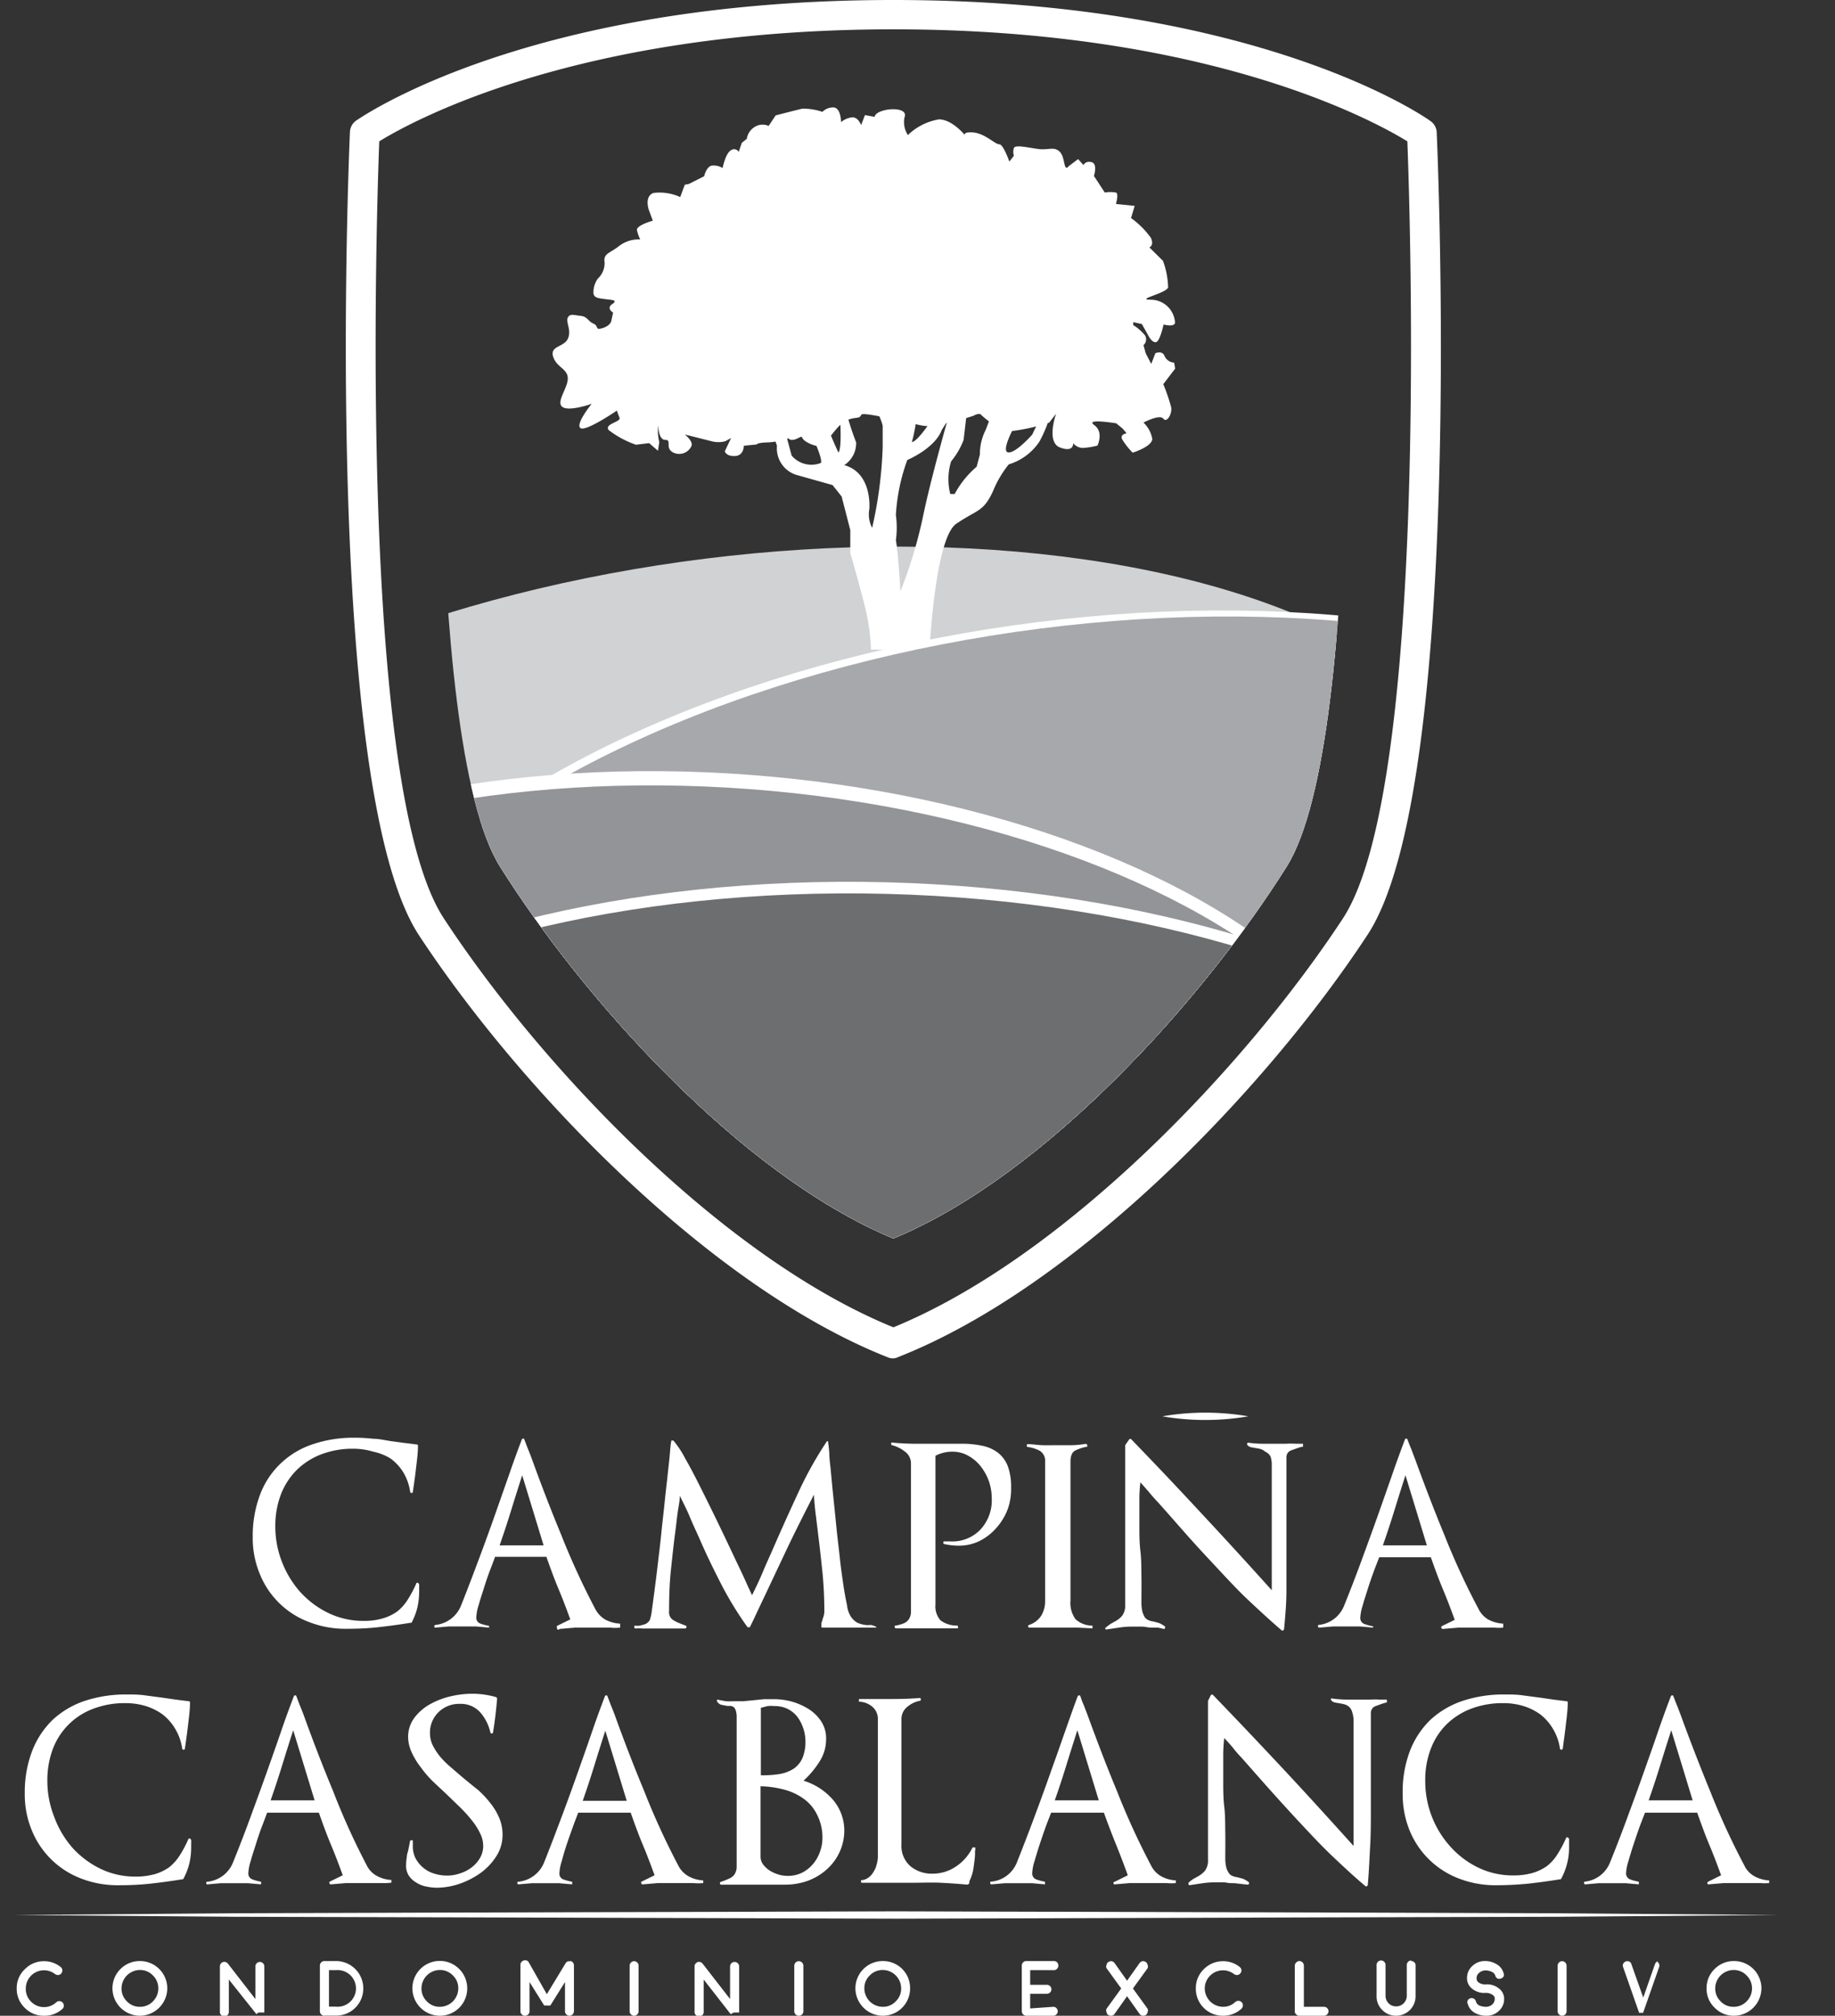
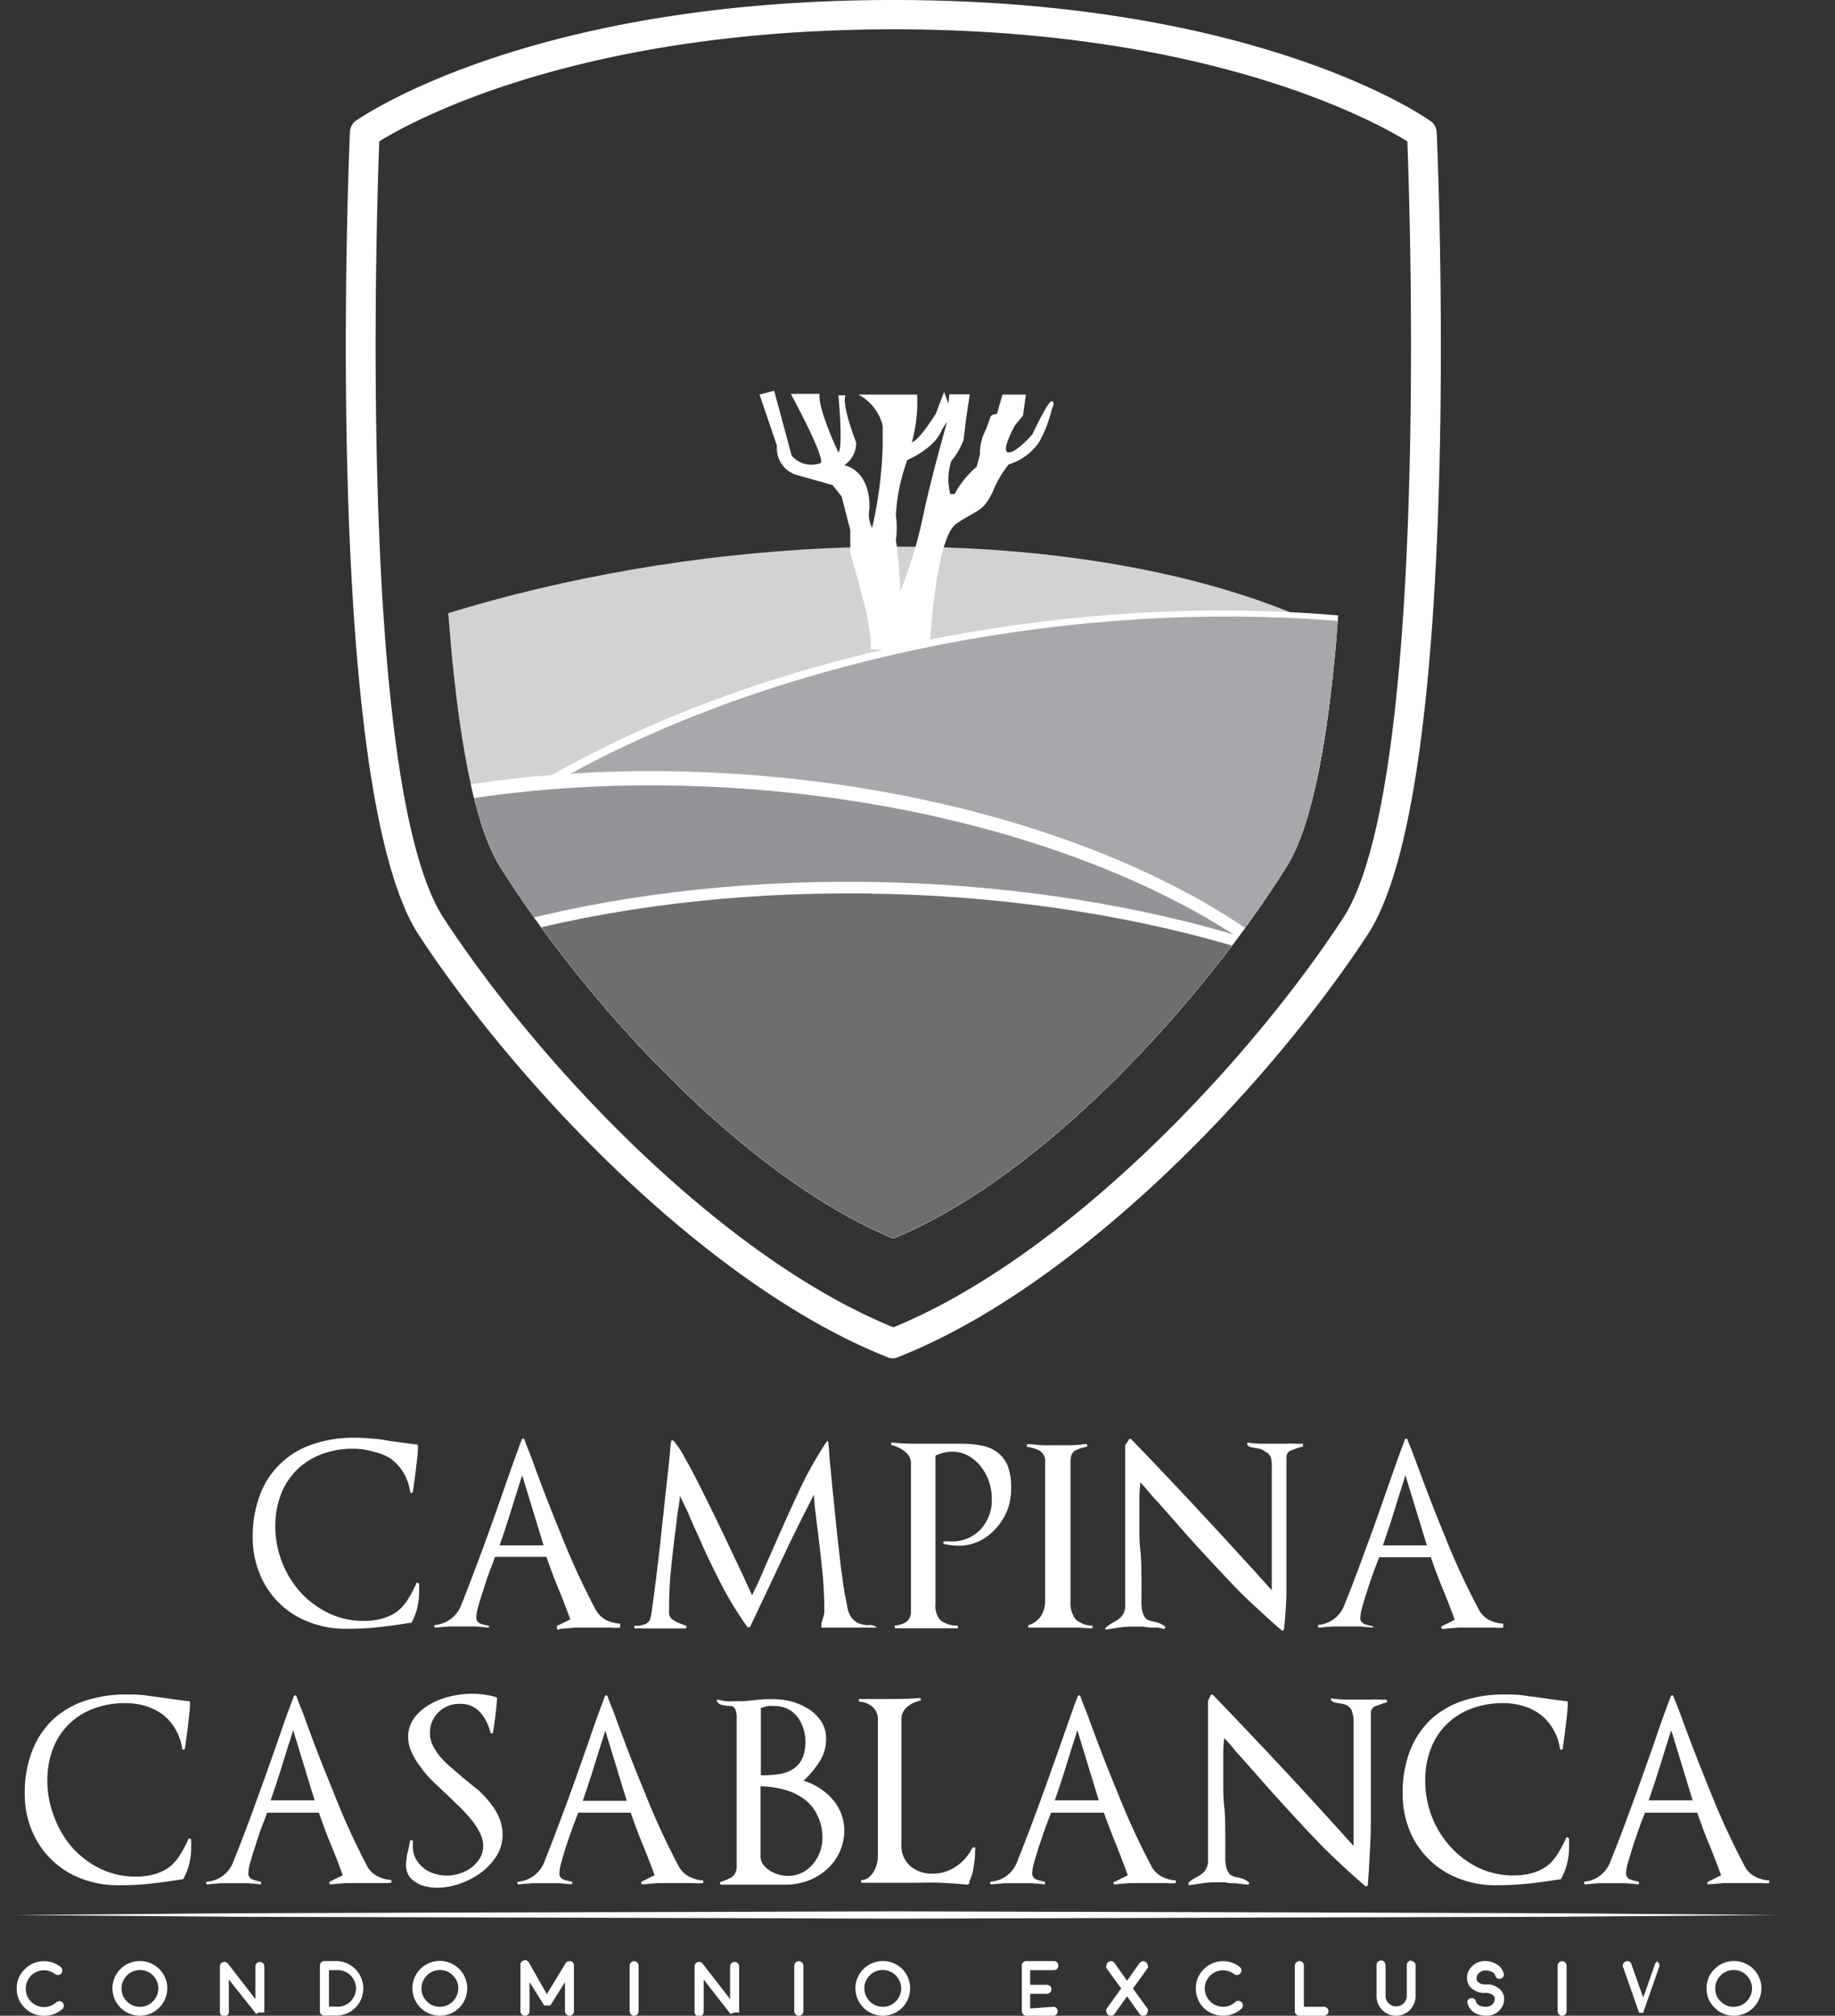
<svg xmlns="http://www.w3.org/2000/svg" viewBox="0 0 125.17 137.47">
  <rect x="0" y="0" width="125.17" height="137.47" fill="#333333" stroke="none" />
  <defs>
    <style>.cls-1{fill:none;}.cls-2{fill:#fff;}.cls-3{clip-path:url(#clip-path);}.cls-4{fill:#d0d2d3;}.cls-5{fill:#a6a8ab;}.cls-6{fill:#929497;}.cls-7{fill:#6d6e70;}</style>
    <clipPath id="clip-path">
      <path class="cls-1" d="M91.64,10.78S82,3.58,60.94,3.58s-30.71,7.2-30.71,7.2S28.57,50.26,34.11,59.1s16.32,21,26.83,25.36C71.45,80.11,82.23,67.94,87.77,59.1S91.64,10.78,91.64,10.78Z" />
    </clipPath>
  </defs>
  <title>brand-mini</title>
  <g id="Layer_2" data-name="Layer 2">
    <g id="Capa_1" data-name="Capa 1">
      <path class="cls-2" d="M28.46,109.67a4.39,4.39,0,0,1-.39,1s0,0-.07,0c-.73.12-1.46.22-2.18.3s-1.45.11-2.19.11a6.84,6.84,0,0,1-2.55-.46,5.8,5.8,0,0,1-3.35-3.26,6.34,6.34,0,0,1-.49-2.53,7.94,7.94,0,0,1,.5-2.9,5.69,5.69,0,0,1,1.4-2.12,5.78,5.78,0,0,1,2.18-1.31,8.6,8.6,0,0,1,2.87-.45,10.36,10.36,0,0,1,1.25.07c.41,0,.81.1,1.21.16l.89.12.88.11a.08.08,0,0,1,.09.09c0,.54-.08,1.07-.14,1.6s-.13,1-.21,1.55a.09.09,0,0,1-.09.07.11.11,0,0,1-.09-.07,3.56,3.56,0,0,0-.47-1.34,3.34,3.34,0,0,0-.88-.95A3.75,3.75,0,0,0,25.46,99a4.78,4.78,0,0,0-1.37-.2,6,6,0,0,0-2.17.38,4.88,4.88,0,0,0-1.68,1.07,4.82,4.82,0,0,0-1.08,1.67,6,6,0,0,0-.38,2.17,6.62,6.62,0,0,0,.45,2.42,6.73,6.73,0,0,0,1.25,2.06A6.29,6.29,0,0,0,22.39,110a5.44,5.44,0,0,0,2.42.54,4.36,4.36,0,0,0,1.27-.16,3.3,3.3,0,0,0,1-.47,3.11,3.11,0,0,0,.72-.8,8.08,8.08,0,0,0,.61-1.15s.06-.06.1,0a.11.11,0,0,1,.08.09,2.36,2.36,0,0,1,0,.28,2.71,2.71,0,0,1,0,.29A4.69,4.69,0,0,1,28.46,109.67Z" />
      <path class="cls-2" d="M41.62,111l-.6,0-.38,0h-.41c-.35,0-.7,0-1,0l-1.06.09A.08.08,0,0,1,38,111a.1.1,0,0,1,0-.12l.9-.44c-.26-.72-.53-1.43-.82-2.12s-.55-1.42-.81-2.15H33.77c-.07.2-.18.49-.33.88s-.29.8-.42,1.22-.27.82-.37,1.2a3.17,3.17,0,0,0-.16.81.42.42,0,0,0,.29.45,3.55,3.55,0,0,0,.58.15V111l-.9-.08c-.3,0-.61,0-.92,0l-.92,0-.92.08s-.07,0-.08-.06a.12.12,0,0,1,.06-.12,2.11,2.11,0,0,0,1.77-1.33v0c.45-1.12.87-2.24,1.29-3.36s.82-2.24,1.22-3.38l.8-2.28c.26-.76.54-1.52.83-2.29a.09.09,0,0,1,.09-.07.08.08,0,0,1,.09.07l.24.63c.09.21.17.42.25.63.62,1.72,1.28,3.44,2,5.18a51.61,51.61,0,0,0,2.33,5.08,1.81,1.81,0,0,0,.71.76,2.49,2.49,0,0,0,1,.27V111A3.14,3.14,0,0,1,41.62,111Zm-6-10.39c-.26.81-.51,1.6-.75,2.38s-.5,1.57-.79,2.4h3Z" />
      <path class="cls-2" d="M59.8,111H57.94c-.62,0-1.22,0-1.82,0q-.13,0-.09-.12l0-.09a.36.36,0,0,1,0-.09l.13-.42a1.15,1.15,0,0,0,.07-.39q0-1.3-.12-2.58c-.09-.85-.18-1.71-.29-2.57-.06-.52-.12-1-.17-1.39s-.1-.87-.13-1.41c-.58,1.12-1.14,2.24-1.68,3.35l-1.61,3.41-.54,1.14c-.17.37-.35.75-.54,1.13a.08.08,0,0,1-.07,0,.14.14,0,0,1-.09,0,23.62,23.62,0,0,1-1.83-3c-.51-1-1-2-1.46-3.07-.24-.53-.46-1-.65-1.46s-.42-.91-.68-1.43c0,.38-.09.75-.14,1.11s-.09.72-.13,1.07c-.13.95-.23,1.89-.33,2.83s-.13,1.88-.13,2.85a.65.65,0,0,0,.2.56,2.43,2.43,0,0,0,.51.27l.25.1.21.08a.1.1,0,0,1,0,.12.08.08,0,0,1-.09.06H46.2c-.21,0-.42,0-.63,0l-.65,0h-1.1a2.68,2.68,0,0,0-.46,0s-.08,0-.09-.07,0-.1,0-.11a1,1,0,0,1,.28,0,3.52,3.52,0,0,0,.44-.11.67.67,0,0,0,.34-.3,3.19,3.19,0,0,0,.13-.6q.07-.52.18-1.35c.07-.54.15-1.16.23-1.85s.17-1.39.24-2.11.16-1.43.23-2.13.15-1.34.21-1.92.11-.95.14-1.34.06-.68.09-.84,0-.08.06-.08a.1.1,0,0,1,.1,0,6.5,6.5,0,0,1,.78,1.18c.34.59.7,1.28,1.09,2.06s.8,1.61,1.22,2.48.81,1.69,1.16,2.44c.26.54.48,1,.65,1.38s.32.71.46,1c.24-.49.49-1,.74-1.6s.51-1.15.75-1.71c.54-1.24,1.11-2.5,1.7-3.77a25.73,25.73,0,0,1,1.91-3.41.09.09,0,0,1,.09,0s0,0,0,.08a7.69,7.69,0,0,1,.08.77c0,.33.06.71.1,1.14s.11,1.19.18,1.86.14,1.36.21,2.07.16,1.39.23,2.06.16,1.27.24,1.82.17,1,.25,1.39a1.82,1.82,0,0,0,.23.71,1.31,1.31,0,0,0,.48.47,2,2,0,0,0,.55.15,1.27,1.27,0,0,0,.34,0,1,1,0,0,1,.35.11Z" />
      <path class="cls-2" d="M68.75,102.89a4.06,4.06,0,0,1-.75,1.27,3.73,3.73,0,0,1-1.14.91,3.13,3.13,0,0,1-1.45.34,4.41,4.41,0,0,1-1-.11.08.08,0,0,1-.06-.1c0-.06,0-.08.08-.08h.39a2.65,2.65,0,0,0,2.07-.82,2.93,2.93,0,0,0,.76-2.1,3.67,3.67,0,0,0-.18-1.14,3.53,3.53,0,0,0-.53-1,2.74,2.74,0,0,0-.84-.75A2.2,2.2,0,0,0,65,99a2.52,2.52,0,0,0-1.19.28v10.14a1.44,1.44,0,0,0,.34,1.08,1.82,1.82,0,0,0,1.13.36s.07,0,.07.1,0,.09-.07.09h-3.4l-.76,0s-.08,0-.08-.08a.08.08,0,0,1,0-.1,2.46,2.46,0,0,0,.65-.18.81.81,0,0,0,.33-.3,1,1,0,0,0,.12-.47c0-.19,0-.42,0-.68V99.78a1,1,0,0,0-.42-.79,2.36,2.36,0,0,0-.87-.43s-.06,0-.06-.1,0-.08.08-.08c.48.05.94.07,1.38.08h3.36a6.57,6.57,0,0,1,1.4.14,2.64,2.64,0,0,1,1.06.47,2.17,2.17,0,0,1,.67.91,4,4,0,0,1,.23,1.45A4.09,4.09,0,0,1,68.75,102.89Z" />
      <path class="cls-2" d="M73.51,111l-.86,0-1.22,0-1.22,0s-.07,0-.08-.08a.08.08,0,0,1,.06-.1,1.59,1.59,0,0,0,.84-.64,1.93,1.93,0,0,0,.26-1V99.69a.8.8,0,0,0-.35-.74,2.37,2.37,0,0,0-.84-.27.08.08,0,0,1-.06-.1c0-.06,0-.09.08-.09.32,0,.64.06,1,.07s.65,0,1,0,.65,0,1,0a7.13,7.13,0,0,0,.94-.09s.08,0,.09.07a.09.09,0,0,1,0,.12,3.14,3.14,0,0,0-.82.27c-.2.11-.31.36-.31.76v9.47a1.88,1.88,0,0,0,.34,1.26,1.65,1.65,0,0,0,1.16.44v.19Z" />
      <path class="cls-2" d="M88.85,98.67s0,0-.06,0c-.22.06-.44.14-.68.23a.49.49,0,0,0-.36.48l0,5.54v.95c0,.88,0,1.76,0,2.63s-.08,1.73-.16,2.61c0,0,0,0-.06.08a.08.08,0,0,1-.1,0c-.74-.63-1.47-1.31-2.21-2s-1.46-1.47-2.17-2.23-1.42-1.52-2.11-2.3-1.34-1.53-2-2.26c-.22-.23-.41-.45-.58-.66l-.57-.65a9.84,9.84,0,0,0-.07,1.19c0,.59,0,1.17,0,1.75s0,1.16.07,1.75.06,1.16.07,1.74,0,1.18,0,1.77a2.64,2.64,0,0,0,.07.64,1.71,1.71,0,0,0,.17.38.61.61,0,0,0,.26.19,1.09,1.09,0,0,0,.31.08l.37.1a1.55,1.55,0,0,1,.43.25.13.13,0,0,1,0,.1.08.08,0,0,1-.08.06L79,111l-.45,0c-.21,0-.43-.06-.66-.07l-.65,0a6.18,6.18,0,0,0-.85.06l-.88.13s-.07,0-.1,0a.09.09,0,0,1,0-.11c.13-.11.24-.19.34-.26l.28-.16a1.66,1.66,0,0,0,.5-.38,1.14,1.14,0,0,0,.22-.77V98.56L77,98.2a.16.16,0,0,1,.07-.07s0,0,.07,0q2.51,2.59,4.85,5.12c1.56,1.67,3.15,3.41,4.76,5.2v-.07c0-.7,0-1.4,0-2.09s0-1.39,0-2.11,0-1.36,0-2.11,0-1.44,0-2.1a1.86,1.86,0,0,0-.08-.63A.75.75,0,0,0,86.3,99a.79.79,0,0,0-.29-.17,1.94,1.94,0,0,0-.33-.07l-.33-.06a.46.46,0,0,1-.26-.15.08.08,0,0,1,0-.11c0-.05,0-.07.07-.05a7.19,7.19,0,0,0,1,.07h1.58a4.44,4.44,0,0,1,.63,0h.51l0,.19S88.85,98.68,88.85,98.67Z" />
      <path class="cls-2" d="M101.93,111l-.61,0-.38,0h-.4c-.36,0-.71,0-1.06,0l-1.06.09a.08.08,0,0,1-.09-.06.1.1,0,0,1,0-.12l.9-.44c-.26-.72-.53-1.43-.82-2.12s-.55-1.42-.81-2.15H94.08l-.34.88c-.14.39-.29.8-.42,1.22s-.27.82-.37,1.2a3.17,3.17,0,0,0-.16.81.43.43,0,0,0,.3.45,3.21,3.21,0,0,0,.57.15V111l-.9-.08c-.3,0-.61,0-.92,0s-.61,0-.91,0L90,111c-.05,0-.08,0-.08-.06a.1.1,0,0,1,0-.12,2.09,2.09,0,0,0,1.77-1.33v0q.68-1.68,1.29-3.36c.41-1.12.82-2.24,1.22-3.38l.8-2.28c.26-.76.54-1.52.83-2.29a.09.09,0,0,1,.09-.07.08.08,0,0,1,.09.07c.08.21.16.42.25.63l.24.63c.63,1.72,1.28,3.44,2,5.18a49.47,49.47,0,0,0,2.34,5.08,1.73,1.73,0,0,0,.7.76,2.49,2.49,0,0,0,1,.27V111A3.19,3.19,0,0,1,101.93,111Zm-6.06-10.39c-.26.81-.51,1.6-.75,2.38s-.5,1.57-.79,2.4h3Z" />
      <path class="cls-2" d="M12.91,127.11a4.39,4.39,0,0,1-.39,1s0,.05-.07.05c-.73.12-1.46.22-2.18.3s-1.45.11-2.19.11a6.88,6.88,0,0,1-2.55-.46,5.88,5.88,0,0,1-3.35-3.26,6.34,6.34,0,0,1-.49-2.53,7.9,7.9,0,0,1,.5-2.9,5.94,5.94,0,0,1,1.4-2.13A6.05,6.05,0,0,1,5.77,116a8.91,8.91,0,0,1,2.87-.44c.43,0,.84,0,1.25.06l1.21.16.89.13.88.11a.08.08,0,0,1,.09.09c0,.53-.08,1.07-.14,1.6s-.13,1-.21,1.55a.09.09,0,0,1-.09.07.11.11,0,0,1-.09-.07,3.56,3.56,0,0,0-.47-1.34,3.45,3.45,0,0,0-.87-1,3.94,3.94,0,0,0-1.18-.58,4.73,4.73,0,0,0-1.37-.19,6,6,0,0,0-2.17.38,4.69,4.69,0,0,0-2.76,2.73,6.08,6.08,0,0,0-.38,2.18,6.62,6.62,0,0,0,.45,2.42A6.73,6.73,0,0,0,4.93,126a6.29,6.29,0,0,0,1.91,1.44,5.44,5.44,0,0,0,2.42.54,4.73,4.73,0,0,0,1.27-.16,3.3,3.3,0,0,0,1-.47,3.29,3.29,0,0,0,.72-.8,8.08,8.08,0,0,0,.61-1.15s.07-.06.1,0a.11.11,0,0,1,.08.09,2.51,2.51,0,0,1,0,.27c0,.1,0,.2,0,.3A4.69,4.69,0,0,1,12.91,127.11Z" />
      <path class="cls-2" d="M26.08,128.42l-.61,0-.38,0h-.41c-.35,0-.7,0-1.05,0l-1.06.09a.08.08,0,0,1-.09-.07.09.09,0,0,1,0-.11l.9-.44c-.26-.72-.53-1.43-.82-2.12s-.55-1.42-.81-2.15H18.22c-.07.2-.18.49-.33.88s-.29.8-.42,1.22-.27.82-.37,1.2a3.17,3.17,0,0,0-.16.81.43.43,0,0,0,.3.45,3.21,3.21,0,0,0,.57.15v.18l-.9-.08c-.3,0-.61,0-.92,0l-.92,0-.91.08c-.05,0-.08,0-.09-.07s0-.1.06-.11A2.1,2.1,0,0,0,15.9,127v0q.68-1.68,1.29-3.36c.41-1.12.82-2.24,1.22-3.38.27-.76.54-1.53.8-2.29s.54-1.52.83-2.28a.09.09,0,0,1,.09-.07.08.08,0,0,1,.09.07l.24.63c.09.21.17.42.25.63.62,1.72,1.28,3.44,2,5.17A48.67,48.67,0,0,0,25,127.18a1.65,1.65,0,0,0,.7.75,2.34,2.34,0,0,0,1,.28v.18A3.23,3.23,0,0,1,26.08,128.42ZM20,118c-.26.81-.51,1.6-.75,2.38s-.5,1.57-.79,2.4h3Z" />
      <path class="cls-2" d="M33.85,126.6a4.19,4.19,0,0,1-1.08,1.14,5.67,5.67,0,0,1-1.45.74,4.94,4.94,0,0,1-1.51.26,3.69,3.69,0,0,1-.72-.08,1.92,1.92,0,0,1-.69-.27,1.54,1.54,0,0,1-.51-.47,1.25,1.25,0,0,1-.19-.72,3.31,3.31,0,0,1,.05-.55c0-.19.08-.36.11-.53l.11-.55s0-.07.09-.07.1,0,.1.07v.34a1.78,1.78,0,0,0,.2.85,2.17,2.17,0,0,0,.53.63,2,2,0,0,0,.75.39,2.8,2.8,0,0,0,.86.13,2.57,2.57,0,0,0,.85-.14,2.61,2.61,0,0,0,.8-.4,2.22,2.22,0,0,0,.58-.64,1.63,1.63,0,0,0,.23-.84,1.91,1.91,0,0,0-.21-.86,4.47,4.47,0,0,0-.55-.87,10.19,10.19,0,0,0-.78-.87l-.9-.87-1-.94a7.5,7.5,0,0,1-.85-1,5,5,0,0,1-.6-1,2.53,2.53,0,0,1-.23-1,2.16,2.16,0,0,1,.44-1.35,3.44,3.44,0,0,1,1.08-.92,5.34,5.34,0,0,1,1.4-.53,6.66,6.66,0,0,1,1.4-.17,5.88,5.88,0,0,1,1.68.23s.07.06.07.09c-.06.75-.15,1.53-.28,2.32a.08.08,0,0,1-.09.07.09.09,0,0,1-.09-.07,3.12,3.12,0,0,0-.7-1.38,1.77,1.77,0,0,0-1.37-.57,2,2,0,0,0-1.46.56,1.93,1.93,0,0,0-.59,1.44,1.87,1.87,0,0,0,.2.85,4.32,4.32,0,0,0,.5.76,6.23,6.23,0,0,0,.73.72l.85.73c.32.26.64.53,1,.81a7,7,0,0,1,.84.9,4.28,4.28,0,0,1,.6,1,2.91,2.91,0,0,1,.23,1.15A2.68,2.68,0,0,1,33.85,126.6Z" />
      <path class="cls-2" d="M47.29,128.42l-.61,0-.37,0H45.9c-.35,0-.7,0-1,0l-1.06.09a.08.08,0,0,1-.09-.07.09.09,0,0,1,0-.11l.9-.44c-.26-.72-.53-1.43-.82-2.12s-.55-1.42-.81-2.15H39.44c-.07.2-.19.49-.33.88s-.29.8-.43,1.22-.26.82-.36,1.2a3.17,3.17,0,0,0-.16.81.42.42,0,0,0,.29.45,3.31,3.31,0,0,0,.58.15v.18l-.9-.08c-.3,0-.61,0-.92,0l-.92,0-.92.08s-.07,0-.08-.07,0-.1.06-.11A2.11,2.11,0,0,0,37.12,127v0c.45-1.12.87-2.24,1.29-3.36s.82-2.24,1.22-3.38c.27-.76.54-1.53.8-2.29s.54-1.52.83-2.28a.09.09,0,0,1,.09-.07.08.08,0,0,1,.09.07l.24.63c.09.21.17.42.25.63.62,1.72,1.28,3.44,2,5.17a50.73,50.73,0,0,0,2.33,5.09,1.73,1.73,0,0,0,.71.75,2.34,2.34,0,0,0,1,.28v.18A3.2,3.2,0,0,1,47.29,128.42Zm-6-10.39c-.26.81-.51,1.6-.75,2.38s-.5,1.57-.79,2.4h3Z" />
      <path class="cls-2" d="M57.25,126.35a3.57,3.57,0,0,1-.89,1.17,4,4,0,0,1-1.27.75,4.55,4.55,0,0,1-1.53.26h-1.1l-1.09,0c-.36,0-.73,0-1.1,0H49.19s-.07,0-.08-.08a.09.09,0,0,1,.06-.11,5.24,5.24,0,0,0,.62-.25.79.79,0,0,0,.33-.29,1,1,0,0,0,.13-.43c0-.18,0-.4,0-.66v-9.59a1.38,1.38,0,0,0-.06-.46.56.56,0,0,0-.13-.23.61.61,0,0,0-.2-.09l-.25,0-.38-.07a.48.48,0,0,1-.31-.23.08.08,0,0,1,0-.11.07.07,0,0,1,.1,0l.49.09a4.18,4.18,0,0,0,.5,0c.23,0,.46,0,.7,0l.72-.07.69-.07.69,0a4.72,4.72,0,0,1,1.22.17,4.51,4.51,0,0,1,1.14.51,2.84,2.84,0,0,1,.85.84,2.1,2.1,0,0,1,.33,1.19,2.81,2.81,0,0,1-.47,1.58,6.32,6.32,0,0,1-1.07,1.27,4.33,4.33,0,0,1,2,1.29,3.24,3.24,0,0,1,.78,2.21A3.54,3.54,0,0,1,57.25,126.35Zm-1.53-2.62a2.88,2.88,0,0,0-.93-1.08,4,4,0,0,0-1.33-.61,6.77,6.77,0,0,0-1.58-.22v4.8a.88.88,0,0,0,.18.54,1.84,1.84,0,0,0,.46.42,2.58,2.58,0,0,0,.59.26,2.12,2.12,0,0,0,.59.09,2.18,2.18,0,0,0,1-.21,2.39,2.39,0,0,0,.75-.59,2.59,2.59,0,0,0,.48-.84,2.7,2.7,0,0,0,.17-1A3.38,3.38,0,0,0,55.72,123.73Zm-.94-5.9a2.75,2.75,0,0,0-.4-.76,2,2,0,0,0-.66-.53,2,2,0,0,0-.9-.19,2.45,2.45,0,0,0-.46,0l-.46.12v4.6H52a7.37,7.37,0,0,0,1.21-.09,2.58,2.58,0,0,0,.93-.36,1.73,1.73,0,0,0,.6-.73,2.94,2.94,0,0,0,.2-1.21A2.9,2.9,0,0,0,54.78,117.83Z" />
      <path class="cls-2" d="M66.51,126.23a.71.71,0,0,0,0,.14c0,.34-.06.66-.1,1a3,3,0,0,1-.29.93s0,.05,0,.09,0,.09-.14.14c-.61-.06-1.22-.1-1.82-.13s-1.22,0-1.85,0l-1.52,0-1.52,0H58.8s-.07,0-.07-.09,0-.09.07-.09a.89.89,0,0,0,.46-.19,1.21,1.21,0,0,0,.34-.4,1.58,1.58,0,0,0,.21-.52,1.79,1.79,0,0,0,.07-.48v-9.36a1.08,1.08,0,0,0-.37-.87,1.48,1.48,0,0,0-.92-.35v-.18c.29,0,.58,0,.85,0h.85c.8,0,1.61,0,2.44-.07.05,0,.07,0,.08.09a.08.08,0,0,1-.06.1,1.86,1.86,0,0,0-.87.42,1.06,1.06,0,0,0-.39.82v8.55a1.84,1.84,0,0,0,.61,1.49,2.27,2.27,0,0,0,1.5.51,2.8,2.8,0,0,0,1.61-.49,3.23,3.23,0,0,0,1.13-1.3l.18,0A.57.57,0,0,1,66.51,126.23Z" />
      <path class="cls-2" d="M79.55,128.42l-.61,0-.38,0h-.4c-.35,0-.71,0-1.06,0l-1.06.09a.09.09,0,0,1,0-.18l.89-.44c-.26-.72-.53-1.43-.81-2.12s-.56-1.42-.82-2.15H71.7l-.34.88c-.14.39-.28.8-.42,1.22s-.26.82-.37,1.2a3.17,3.17,0,0,0-.16.81.43.43,0,0,0,.3.45,3.45,3.45,0,0,0,.57.15v.18l-.89-.08-.92,0c-.31,0-.62,0-.92,0l-.92.08s-.07,0-.08-.07,0-.1,0-.11A2.09,2.09,0,0,0,69.37,127v0q.67-1.68,1.29-3.36c.42-1.12.82-2.24,1.22-3.38.28-.76.54-1.53.81-2.29s.53-1.52.82-2.28a.1.1,0,0,1,.1-.07.09.09,0,0,1,.09.07q.1.32.24.63l.24.63c.63,1.72,1.28,3.44,2,5.17a50.73,50.73,0,0,0,2.33,5.09,1.71,1.71,0,0,0,.7.75,2.34,2.34,0,0,0,1,.28v.18A3.23,3.23,0,0,1,79.55,128.42ZM73.49,118c-.26.81-.51,1.6-.75,2.38s-.5,1.57-.79,2.4h3Z" />
      <path class="cls-2" d="M94.61,116.11s0,0-.06,0c-.22.06-.44.14-.68.23a.49.49,0,0,0-.36.48l0,5.54v.94c0,.89,0,1.77-.05,2.64s-.08,1.73-.16,2.6c0,0,0,.06-.06.09a.08.08,0,0,1-.1,0c-.74-.62-1.47-1.3-2.21-2s-1.46-1.47-2.17-2.23-1.41-1.53-2.1-2.3-1.35-1.53-2-2.26a7.83,7.83,0,0,1-.57-.66c-.17-.21-.37-.42-.58-.65a9.84,9.84,0,0,0-.07,1.19c0,.58,0,1.17,0,1.75s0,1.16.07,1.75.06,1.16.07,1.74,0,1.18,0,1.77a2.77,2.77,0,0,0,.07.64,1.35,1.35,0,0,0,.18.38.53.53,0,0,0,.25.19,1.09,1.09,0,0,0,.31.08l.37.1a1.55,1.55,0,0,1,.43.25.1.1,0,0,1,0,.1.08.08,0,0,1-.08.06l-.45-.05-.45-.05c-.21,0-.43,0-.65-.06l-.66,0a6.29,6.29,0,0,0-.85.06l-.87.13a.09.09,0,0,1-.11-.05c0-.05,0-.08,0-.11a2.18,2.18,0,0,1,.33-.26l.29-.16a1.75,1.75,0,0,0,.49-.38,1.16,1.16,0,0,0,.22-.77V116l.18-.37a.13.13,0,0,1,.07-.06s0,0,.07,0c1.67,1.73,3.29,3.44,4.85,5.11s3.15,3.42,4.76,5.21v-.07c0-.7,0-1.4,0-2.09s0-1.4,0-2.11,0-1.36,0-2.11,0-1.44,0-2.1a1.83,1.83,0,0,0-.09-.63.72.72,0,0,0-.51-.54,2.06,2.06,0,0,0-.32-.07l-.34-.06a.46.46,0,0,1-.26-.15.09.09,0,0,1,0-.12s0-.06.08,0a8.85,8.85,0,0,0,1,.07h1.57a4.42,4.42,0,0,1,.63,0h.51l0,.18Z" />
      <path class="cls-2" d="M106.89,127.11a4.39,4.39,0,0,1-.39,1s0,.05-.06.05q-1.11.18-2.19.3c-.72.07-1.45.11-2.18.11a6.93,6.93,0,0,1-2.56-.46,5.88,5.88,0,0,1-3.35-3.26,6.52,6.52,0,0,1-.48-2.53,7.91,7.91,0,0,1,.49-2.9,5.94,5.94,0,0,1,1.4-2.13A6.09,6.09,0,0,1,99.76,116a8.81,8.81,0,0,1,2.86-.44c.43,0,.84,0,1.25.06l1.21.16.89.13.88.11a.08.08,0,0,1,.09.09c0,.53-.08,1.07-.14,1.6s-.13,1-.2,1.55a.11.11,0,0,1-.1.07.11.11,0,0,1-.09-.07,3.56,3.56,0,0,0-.47-1.34,3.45,3.45,0,0,0-.87-1,3.94,3.94,0,0,0-1.18-.58,4.71,4.71,0,0,0-1.36-.19,6.08,6.08,0,0,0-2.18.38,4.88,4.88,0,0,0-1.68,1.07,4.7,4.7,0,0,0-1.07,1.66,5.87,5.87,0,0,0-.38,2.18,6.64,6.64,0,0,0,1.7,4.48,6.13,6.13,0,0,0,1.9,1.44,5.44,5.44,0,0,0,2.42.54,4.68,4.68,0,0,0,1.27-.16,3.3,3.3,0,0,0,1-.47,3.1,3.1,0,0,0,.72-.8,8.08,8.08,0,0,0,.61-1.15s.07-.06.1,0a.13.13,0,0,1,.09.09l0,.27c0,.1,0,.2,0,.3A4.22,4.22,0,0,1,106.89,127.11Z" />
      <path class="cls-2" d="M120.06,128.42l-.61,0-.38,0h-.4c-.36,0-.71,0-1.06,0l-1.06.09a.09.09,0,0,1-.09-.07s0-.08.05-.11l.89-.44c-.26-.72-.53-1.43-.82-2.12s-.55-1.42-.81-2.15h-3.56l-.34.88c-.14.39-.28.8-.42,1.22s-.26.82-.37,1.2a3.17,3.17,0,0,0-.16.81.43.43,0,0,0,.3.45,3.45,3.45,0,0,0,.57.15v.18l-.9-.08c-.3,0-.61,0-.91,0s-.62,0-.92,0l-.92.08s-.08,0-.08-.07,0-.1,0-.11a2.09,2.09,0,0,0,1.77-1.33v0q.68-1.68,1.29-3.36c.42-1.12.82-2.24,1.22-3.38.27-.76.54-1.53.8-2.29s.54-1.52.83-2.28a.09.09,0,0,1,.09-.07.08.08,0,0,1,.09.07c.08.21.16.42.25.63l.24.63q.94,2.58,2,5.17a50.81,50.81,0,0,0,2.34,5.09,1.65,1.65,0,0,0,.7.75,2.34,2.34,0,0,0,1,.28v.18A3.23,3.23,0,0,1,120.06,128.42ZM114,118c-.26.81-.51,1.6-.75,2.38s-.5,1.57-.79,2.4h3Z" />
-       <path class="cls-2" d="M79.29,96.59a17.29,17.29,0,0,1,5.86,0,17.29,17.29,0,0,1-5.86,0Z" />
      <path class="cls-2" d="M3,137.47a1.79,1.79,0,0,1-1.31-.54,1.78,1.78,0,0,1-.55-1.32,1.76,1.76,0,0,1,.55-1.31A1.8,1.8,0,0,1,3,133.75a1.78,1.78,0,0,1,1.13.39.28.28,0,0,1,.12.2.31.31,0,0,1-.06.23.28.28,0,0,1-.2.12.31.31,0,0,1-.23-.06,1.24,1.24,0,0,0-2,1,1.19,1.19,0,0,0,.36.88,1.23,1.23,0,0,0,.88.37,1.2,1.2,0,0,0,.84-.33.33.33,0,0,1,.22-.08.32.32,0,0,1,.21.1.29.29,0,0,1,.08.23.26.26,0,0,1-.1.21A1.8,1.8,0,0,1,3,137.47Z" />
      <path class="cls-2" d="M9.54,137.47a1.88,1.88,0,0,1-1.87-1.87,1.86,1.86,0,0,1,1.87-1.86,1.86,1.86,0,0,1,1.87,1.86,1.88,1.88,0,0,1-1.87,1.87Zm0-3.12a1.26,1.26,0,0,0-1.25,1.25,1.2,1.2,0,0,0,.37.89,1.18,1.18,0,0,0,.88.37,1.2,1.2,0,0,0,.89-.37,1.24,1.24,0,0,0,.37-.89,1.22,1.22,0,0,0-.37-.88A1.2,1.2,0,0,0,9.54,134.35Z" />
      <path class="cls-2" d="M17.49,137.36h0L15.61,135v2.22a.31.31,0,0,1-.3.3.29.29,0,0,1-.22-.09.29.29,0,0,1-.09-.21v-3.12a.28.28,0,0,1,.06-.18.25.25,0,0,1,.15-.11.28.28,0,0,1,.18,0,.31.31,0,0,1,.16.11l1.87,2.41v-2.22a.31.31,0,0,1,.31-.31.29.29,0,0,1,.21.09.29.29,0,0,1,.09.22v3.14h0v0h0v0h0v0h0v0h-.06v0h0l0,0h-.34l0,0h0Z" />
      <path class="cls-2" d="M22.13,137.47a.31.31,0,0,1-.22-.09.29.29,0,0,1-.09-.21v-3.12a.31.31,0,0,1,.31-.31h.79a1.86,1.86,0,0,1,1.86,1.86,1.84,1.84,0,0,1-1.86,1.86h-.79Zm.31-.62h.48a1.25,1.25,0,1,0,0-2.49h-.48Z" />
      <path class="cls-2" d="M30,137.47a1.88,1.88,0,0,1-1.87-1.87,1.87,1.87,0,1,1,3.74,0A1.86,1.86,0,0,1,30,137.47Zm0-3.12a1.26,1.26,0,0,0-1.25,1.25,1.2,1.2,0,0,0,.37.89,1.18,1.18,0,0,0,.88.37,1.26,1.26,0,0,0,1.26-1.26,1.18,1.18,0,0,0-.37-.88A1.2,1.2,0,0,0,30,134.35Z" />
      <path class="cls-2" d="M38.93,133.74a.31.31,0,0,1,.16.11.33.33,0,0,1,.06.19v3.13a.31.31,0,0,1-.3.3.29.29,0,0,1-.22-.09.29.29,0,0,1-.09-.21v-2l-1,1.6h0v0h0v0h-.07s0,0,0,0h0a.28.28,0,0,1-.13,0h-.22s0,0,0,0h0s0,0,0,0h0l-1-1.6v2a.29.29,0,0,1-.09.21.33.33,0,0,1-.22.09.29.29,0,0,1-.22-.09.29.29,0,0,1-.09-.21V134a.33.33,0,0,1,.06-.19.34.34,0,0,1,.17-.11.31.31,0,0,1,.19,0,.28.28,0,0,1,.15.13L37.3,136l1.28-2.11a.37.37,0,0,1,.15-.13l.1,0Z" />
      <path class="cls-2" d="M43.26,137.47a.29.29,0,0,1-.22-.09.29.29,0,0,1-.09-.21v-3.11a.31.31,0,0,1,.09-.22.29.29,0,0,1,.22-.09.29.29,0,0,1,.21.09.31.31,0,0,1,.09.22v3.11a.31.31,0,0,1-.3.3Z" />
      <path class="cls-2" d="M49.84,137.36h0L48,135v2.22a.29.29,0,0,1-.09.21.31.31,0,0,1-.22.09.29.29,0,0,1-.22-.09.29.29,0,0,1-.09-.21v-3.12a.28.28,0,0,1,.06-.18.33.33,0,0,1,.15-.11.31.31,0,0,1,.19,0,.33.33,0,0,1,.15.11l1.87,2.41v-2.22a.31.31,0,1,1,.62,0v3.14h0v0h0v0h0v0h0v0h-.06v0h0l0,0h0s0,0,0,0h-.3l0,0h0Z" />
      <path class="cls-2" d="M54.49,137.47a.29.29,0,0,1-.22-.09.29.29,0,0,1-.09-.21v-3.11a.31.31,0,0,1,.09-.22.29.29,0,0,1,.22-.09.31.31,0,0,1,.31.31v3.11a.29.29,0,0,1-.09.21A.31.31,0,0,1,54.49,137.47Z" />
      <path class="cls-2" d="M60.22,137.47a1.88,1.88,0,0,1-1.87-1.87,1.86,1.86,0,0,1,1.87-1.86,1.84,1.84,0,0,1,1.86,1.86,1.86,1.86,0,0,1-1.86,1.87Zm0-3.12a1.2,1.2,0,0,0-.89.37,1.18,1.18,0,0,0-.37.88,1.26,1.26,0,0,0,1.26,1.26,1.18,1.18,0,0,0,.88-.37,1.2,1.2,0,0,0,.37-.89,1.26,1.26,0,0,0-1.25-1.25Z" />
      <path class="cls-2" d="M71.85,136.86a.27.27,0,0,1,.21.09.29.29,0,0,1,.09.22.29.29,0,0,1-.09.21.27.27,0,0,1-.21.09H70a.31.31,0,0,1-.3-.3v-3.12a.29.29,0,0,1,.09-.22.29.29,0,0,1,.21-.09h1.89a.31.31,0,0,1,.22.09.3.3,0,0,1,.08.22.29.29,0,0,1-.09.22.27.27,0,0,1-.21.09H70.27v1h1.14a.31.31,0,0,1,.22.09.29.29,0,0,1,.09.21.29.29,0,0,1-.09.22.31.31,0,0,1-.22.09H70.27v1Z" />
      <path class="cls-2" d="M78.16,133.81a.27.27,0,0,1,.12.2.25.25,0,0,1,0,.22l-1,1.38,1,1.38a.27.27,0,0,1,0,.23.28.28,0,0,1-.12.2.35.35,0,0,1-.18.05.29.29,0,0,1-.25-.13l-.85-1.2-.85,1.2a.28.28,0,0,1-.25.13.37.37,0,0,1-.18-.05.28.28,0,0,1-.12-.2.27.27,0,0,1,0-.23l1-1.38-1-1.38a.25.25,0,0,1,0-.22.27.27,0,0,1,.12-.2.32.32,0,0,1,.23-.06.31.31,0,0,1,.2.13l.85,1.2.85-1.2a.34.34,0,0,1,.2-.13A.32.32,0,0,1,78.16,133.81Z" />
      <path class="cls-2" d="M83.43,137.47a1.84,1.84,0,0,1-1.86-1.86,1.79,1.79,0,0,1,.54-1.31,1.82,1.82,0,0,1,1.32-.55,1.78,1.78,0,0,1,1.13.39.32.32,0,0,1,.12.2.28.28,0,0,1-.07.23.27.27,0,0,1-.2.12.32.32,0,0,1-.23-.06,1.24,1.24,0,0,0-1.63.1,1.23,1.23,0,0,0-.37.88,1.26,1.26,0,0,0,1.25,1.25,1.16,1.16,0,0,0,.83-.33.37.37,0,0,1,.22-.08.35.35,0,0,1,.22.1.32.32,0,0,1,.08.23.3.3,0,0,1-.1.21A1.81,1.81,0,0,1,83.43,137.47Z" />
      <path class="cls-2" d="M88.63,133.74a.31.31,0,0,1,.31.31v2.81h1.38a.29.29,0,0,1,.21.09.29.29,0,0,1,.09.22.31.31,0,0,1-.3.3H88.63a.27.27,0,0,1-.21-.09.26.26,0,0,1-.1-.21v-3.12a.33.33,0,0,1,.31-.31Z" />
      <path class="cls-2" d="M96.26,133.74a.29.29,0,0,1,.22.09.28.28,0,0,1,.08.21v2.1a1.33,1.33,0,0,1-1.33,1.33,1.29,1.29,0,0,1-.94-.39,1.28,1.28,0,0,1-.39-.94V134a.31.31,0,0,1,.3-.3.29.29,0,0,1,.22.09.29.29,0,0,1,.09.21v2.1a.73.73,0,0,0,.21.52.69.69,0,0,0,.51.21.72.72,0,0,0,.52-.21.73.73,0,0,0,.21-.52V134a.31.31,0,0,1,.3-.3Z" />
      <path class="cls-2" d="M102.6,136.36a1.08,1.08,0,0,1-.37.79,1.18,1.18,0,0,1-.84.32,1.58,1.58,0,0,1-.76-.18,1,1,0,0,1-.51-.63.26.26,0,0,1,0-.24.28.28,0,0,1,.18-.14.3.3,0,0,1,.38.22.43.43,0,0,0,.25.28,1.18,1.18,0,0,0,.43.08.64.64,0,0,0,.42-.15.51.51,0,0,0,.18-.38.28.28,0,0,0-.09-.24.79.79,0,0,0-.54-.18h0a1.3,1.3,0,0,1-1-.36.91.91,0,0,1-.26-.69,1.08,1.08,0,0,1,.37-.79,1.19,1.19,0,0,1,.84-.33,1.45,1.45,0,0,1,.76.19,1,1,0,0,1,.52.63.27.27,0,0,1,0,.23.28.28,0,0,1-.18.14.31.31,0,0,1-.23,0,.29.29,0,0,1-.15-.19.44.44,0,0,0-.25-.27,1,1,0,0,0-.43-.09.65.65,0,0,0-.42.16.47.47,0,0,0-.18.37.35.35,0,0,0,.09.25.74.74,0,0,0,.54.17h0a1.3,1.3,0,0,1,1,.37A.87.87,0,0,1,102.6,136.36Z" />
      <path class="cls-2" d="M106.55,137.47a.31.31,0,0,1-.3-.3v-3.11a.31.31,0,0,1,.09-.22.29.29,0,0,1,.21-.09.29.29,0,0,1,.22.09.31.31,0,0,1,.09.22v3.11a.29.29,0,0,1-.09.21A.29.29,0,0,1,106.55,137.47Z" />
      <path class="cls-2" d="M113,133.77a.27.27,0,0,1,.17.16.3.3,0,0,1,0,.23l-1.09,3.11h0a.05.05,0,0,0,0,0h0s0,0,0,0h0l0,0h0s0,0,0,0h0l0,0h-.27l0,0h0l0,0h0l0,0h0l0,0h0l0,0h0l-1.09-3.11a.26.26,0,0,1,0-.23.3.3,0,0,1,.17-.16.33.33,0,0,1,.24,0,.27.27,0,0,1,.15.18l.81,2.28.8-2.28a.34.34,0,0,1,.15-.18l.12-.05Z" />
      <path class="cls-2" d="M118.28,137.47a1.8,1.8,0,0,1-1.32-.55,1.77,1.77,0,0,1-.55-1.32,1.8,1.8,0,0,1,.55-1.32,1.83,1.83,0,0,1,1.32-.54,1.86,1.86,0,0,1,1.87,1.86,1.88,1.88,0,0,1-1.87,1.87Zm0-3.12A1.26,1.26,0,0,0,117,135.6a1.2,1.2,0,0,0,.37.89,1.18,1.18,0,0,0,.88.37,1.2,1.2,0,0,0,.89-.37,1.24,1.24,0,0,0,.37-.89,1.22,1.22,0,0,0-.37-.88A1.2,1.2,0,0,0,118.28,134.35Z" />
      <polygon class="cls-2" points="0.98 130.6 16.02 130.48 31.06 130.43 61.13 130.35 91.21 130.43 106.25 130.48 121.29 130.6 106.25 130.72 91.21 130.76 61.13 130.85 31.06 130.76 16.02 130.72 0.98 130.6" />
      <path class="cls-2" d="M60.94,92.64a.9.9,0,0,1-.37-.07c-12.14-4.79-25.09-18.28-32-28.8C22,53.71,23.79,10.85,23.87,9a1,1,0,0,1,.43-.78C24.77,7.91,36.21,0,60.94,0S97.1,7.91,97.57,8.25A1,1,0,0,1,98,9c.08,1.82,1.89,44.68-4.71,54.74-6.9,10.52-19.85,24-32,28.8A1,1,0,0,1,60.94,92.64Zm-35.07-83c-.19,5-1.47,44.07,4.41,53,6.65,10.15,19,23.13,30.66,27.88,11.61-4.75,24-17.73,30.66-27.88,5.87-8.95,4.59-48,4.4-53C93.78,8.27,82.44,2,60.94,2S28.08,8.27,25.87,9.64Z" />
      <g class="cls-3">
        <ellipse class="cls-4" cx="51.14" cy="62.31" rx="51.44" ry="24.4" transform="translate(-7.31 6.8) rotate(-7.1)" />
        <path class="cls-2" d="M63.41,44.27s.37-7.56,1.82-8.55,1.83-.78,2.5-2.21a7.27,7.27,0,0,1,1.08-1.84,3.87,3.87,0,0,0,2.09-1.55,8.91,8.91,0,0,0,.85-2.22s.25-.49,0-.54-1.34,2.28-1.34,2.28-1.14,1.3-1.65,1.21.49-1.87.49-1.87l.53-.64.2-1.43-1.6,0L68,28.24s-.38,0-.44.2-.32.87-.32.87A3.65,3.65,0,0,0,66.84,31l-.22.83a6.41,6.41,0,0,0-1.5,1.86l-.3,0a4.09,4.09,0,0,1,.06-2.23A5.08,5.08,0,0,0,65.73,30l.17-1.45.25-1.66-1.39,0-.19,1.66,0,.33s-1.13,4-1.6,6.3a31.61,31.61,0,0,1-1.55,5.15s-.14-2.57-.31-3.49a6.29,6.29,0,0,0,0-1.71,13,13,0,0,1,.78-3.76s1.88-.78,2.35-2.05l.7-1.1-.54-1.49-.57,1.49s-1.18,1.89-1.63,1.93a10.22,10.22,0,0,0,.36-3.24H58.55a3.25,3.25,0,0,1,1.66,2.13V30.5A28.71,28.71,0,0,1,59.49,36a2,2,0,0,1-.19-1.28s.23-2.46-1.71-3a1.79,1.79,0,0,0,.81-1.55s-1-2.52-.73-3.21h-.48s.34,3.56,0,3.9c0,0-1.43-3-1.28-4H53.94S56.21,31,56,31.57a1.77,1.77,0,0,1-2-.5l-1.19-4.42-1,.26L53,30.4a1.89,1.89,0,0,0,1.37,2l2.42.68.62.78L58,36.15l0,1.57s1,3.41,1.2,4.59a14.07,14.07,0,0,1,.21,2Z" />
-         <path class="cls-2" d="M66.87,28.24s1.22,1.2,2.13,1.16a13.44,13.44,0,0,0,2.57-.58l.47-.61s-.7,1.95.27,2.31.89-.3.89-.3a.88.88,0,0,0,.66.33,5.5,5.5,0,0,0,1-.16s.45-.92-.22-1.4,1.5-.12,1.5-.12l.44.36.27.32s-.48.06-.3.42a5.1,5.1,0,0,0,.71.9s1.31-.4,1.34-.93A2,2,0,0,0,78,28.82s1.1-.59,1.35-.27.61-.33.54-.77a12.3,12.3,0,0,0-.54-1.58l.81-1.06-.07-.41a.76.76,0,0,1-.65-.44c-.15-.42-.63-.2-.63-.2l-.28.73-.38-.73L78,23.54a.53.53,0,0,0,.11-.66,3.22,3.22,0,0,0-.81-.71l0-.2.59.13.41.73s.24.52.53.51.54-1.21.54-1.21.77.21.78-.14a1.66,1.66,0,0,0-1.61-1.55c-1.18,0,1-.42,1.14-.84a5.63,5.63,0,0,0-.35-1.81l-.93-.92s.34-.11.11-.64a5.8,5.8,0,0,0-1.36-1.36l.25-.83-1.28-.13s.21-.7,0-.78a2.36,2.36,0,0,0-.76,0L74.62,12s.27-.83-.16-.94-.55.2-.55.2l-.37-.41-.65.49s-.17.27-.26-.08-.13-.79-.45-1-.58-.07-1.12-.08-1.81-.38-1.9-.08a.84.84,0,0,0,0,.52l-.31.4s-.41-1.19-.69-1.18-1-.77-1.82-.81-.45.27-.45.27S65,8.15,64.05,8.14a4,4,0,0,0-2.12,1.07A1.6,1.6,0,0,1,61.7,8c.22-.57-.77-.64-1.41-.47s-.63.44-.63.44L59,7.85l-.26.68S58.55,8,58.15,8a1.41,1.41,0,0,0-.78.33s0-.94-.48-1a1,1,0,0,0-.79.3,4.12,4.12,0,0,0-1.37-.22c-.4.09-1.82.46-1.82.46l-.48.72a1,1,0,0,0-1,.1,1.15,1.15,0,0,0-.49.78l-.34.27-.21.62a.36.36,0,0,0-.53-.11c-.37.2-.57,1.21-.57,1.21a1.14,1.14,0,0,0-.77-.16c-.35.11-.49.72-.49.72L47,12.54l-.29.06-.31.84a3.39,3.39,0,0,0-1.83-.28c-.64.24-.31,1.16-.31,1.16l.27.73s-1.16.32-1.08.66a3.19,3.19,0,0,0,.22.62,2.17,2.17,0,0,0-1.43.44c-.62.5-1.1.5-1,1.12A1.44,1.44,0,0,1,40.78,19a1.6,1.6,0,0,0-.3.95c0,.38.38.39.81.45s.9.05.47.34.06.58.06.58l-.13.6s-.07.3-.6.46-.22-.14-.61-.31-.39-.48-.88-.53-.71-.17-.87.12.28.87,0,1.45-1.23.47-1,1.21,1,.82,1,1.49-.82,1.6-.37,1.94,2-.21,2-.21-1.12,1.37-.77,1.65S42.08,28,42.08,28s.06.2.18.49-1.06.41-.74.84a6.57,6.57,0,0,0,1.86,1l.9-.11.6.52.09-.59A3.25,3.25,0,0,1,44.9,29s0,1,.48,1-.05.52.52.85a.92.92,0,0,0,1.27-.44c.12-.33-.46-.78-.46-.78l1.82.46a1.83,1.83,0,0,0,.95,0l.39-.22-.43.91s.09.35.7.32.6-.7.6-.7l.88-.09s0-.12.77-.14a4.81,4.81,0,0,0,1.39-.28s.13.25.64,0,0,0,.83.37.93.06,1.46-.59.85-1.08,1.67-1.17-.48-.53,2.16,0,2.35.7,3.6.43a17,17,0,0,0,2.28-.58A.65.65,0,0,1,66.87,28.24Z" />
        <ellipse class="cls-2" cx="73.01" cy="68.59" rx="52.56" ry="26.44" transform="matrix(0.99, -0.14, 0.14, 0.99, -9.05, 11.14)" />
        <ellipse class="cls-5" cx="73.01" cy="69.27" rx="52.56" ry="26.44" transform="translate(-9.15 11.15) rotate(-8.22)" />
        <ellipse class="cls-2" cx="49.37" cy="76.17" rx="23.39" ry="46.08" transform="translate(-30.28 119.7) rotate(-85.71)" />
        <ellipse class="cls-6" cx="49.37" cy="77.14" rx="23.39" ry="46.08" transform="translate(-31.24 120.6) rotate(-85.71)" />
        <ellipse class="cls-2" cx="59.88" cy="84.11" rx="23.94" ry="49.4" transform="translate(-25.75 141.79) rotate(-88.52)" />
        <ellipse class="cls-7" cx="59.88" cy="84.9" rx="23.94" ry="49.4" transform="translate(-26.54 142.56) rotate(-88.52)" />
      </g>
    </g>
  </g>
</svg>